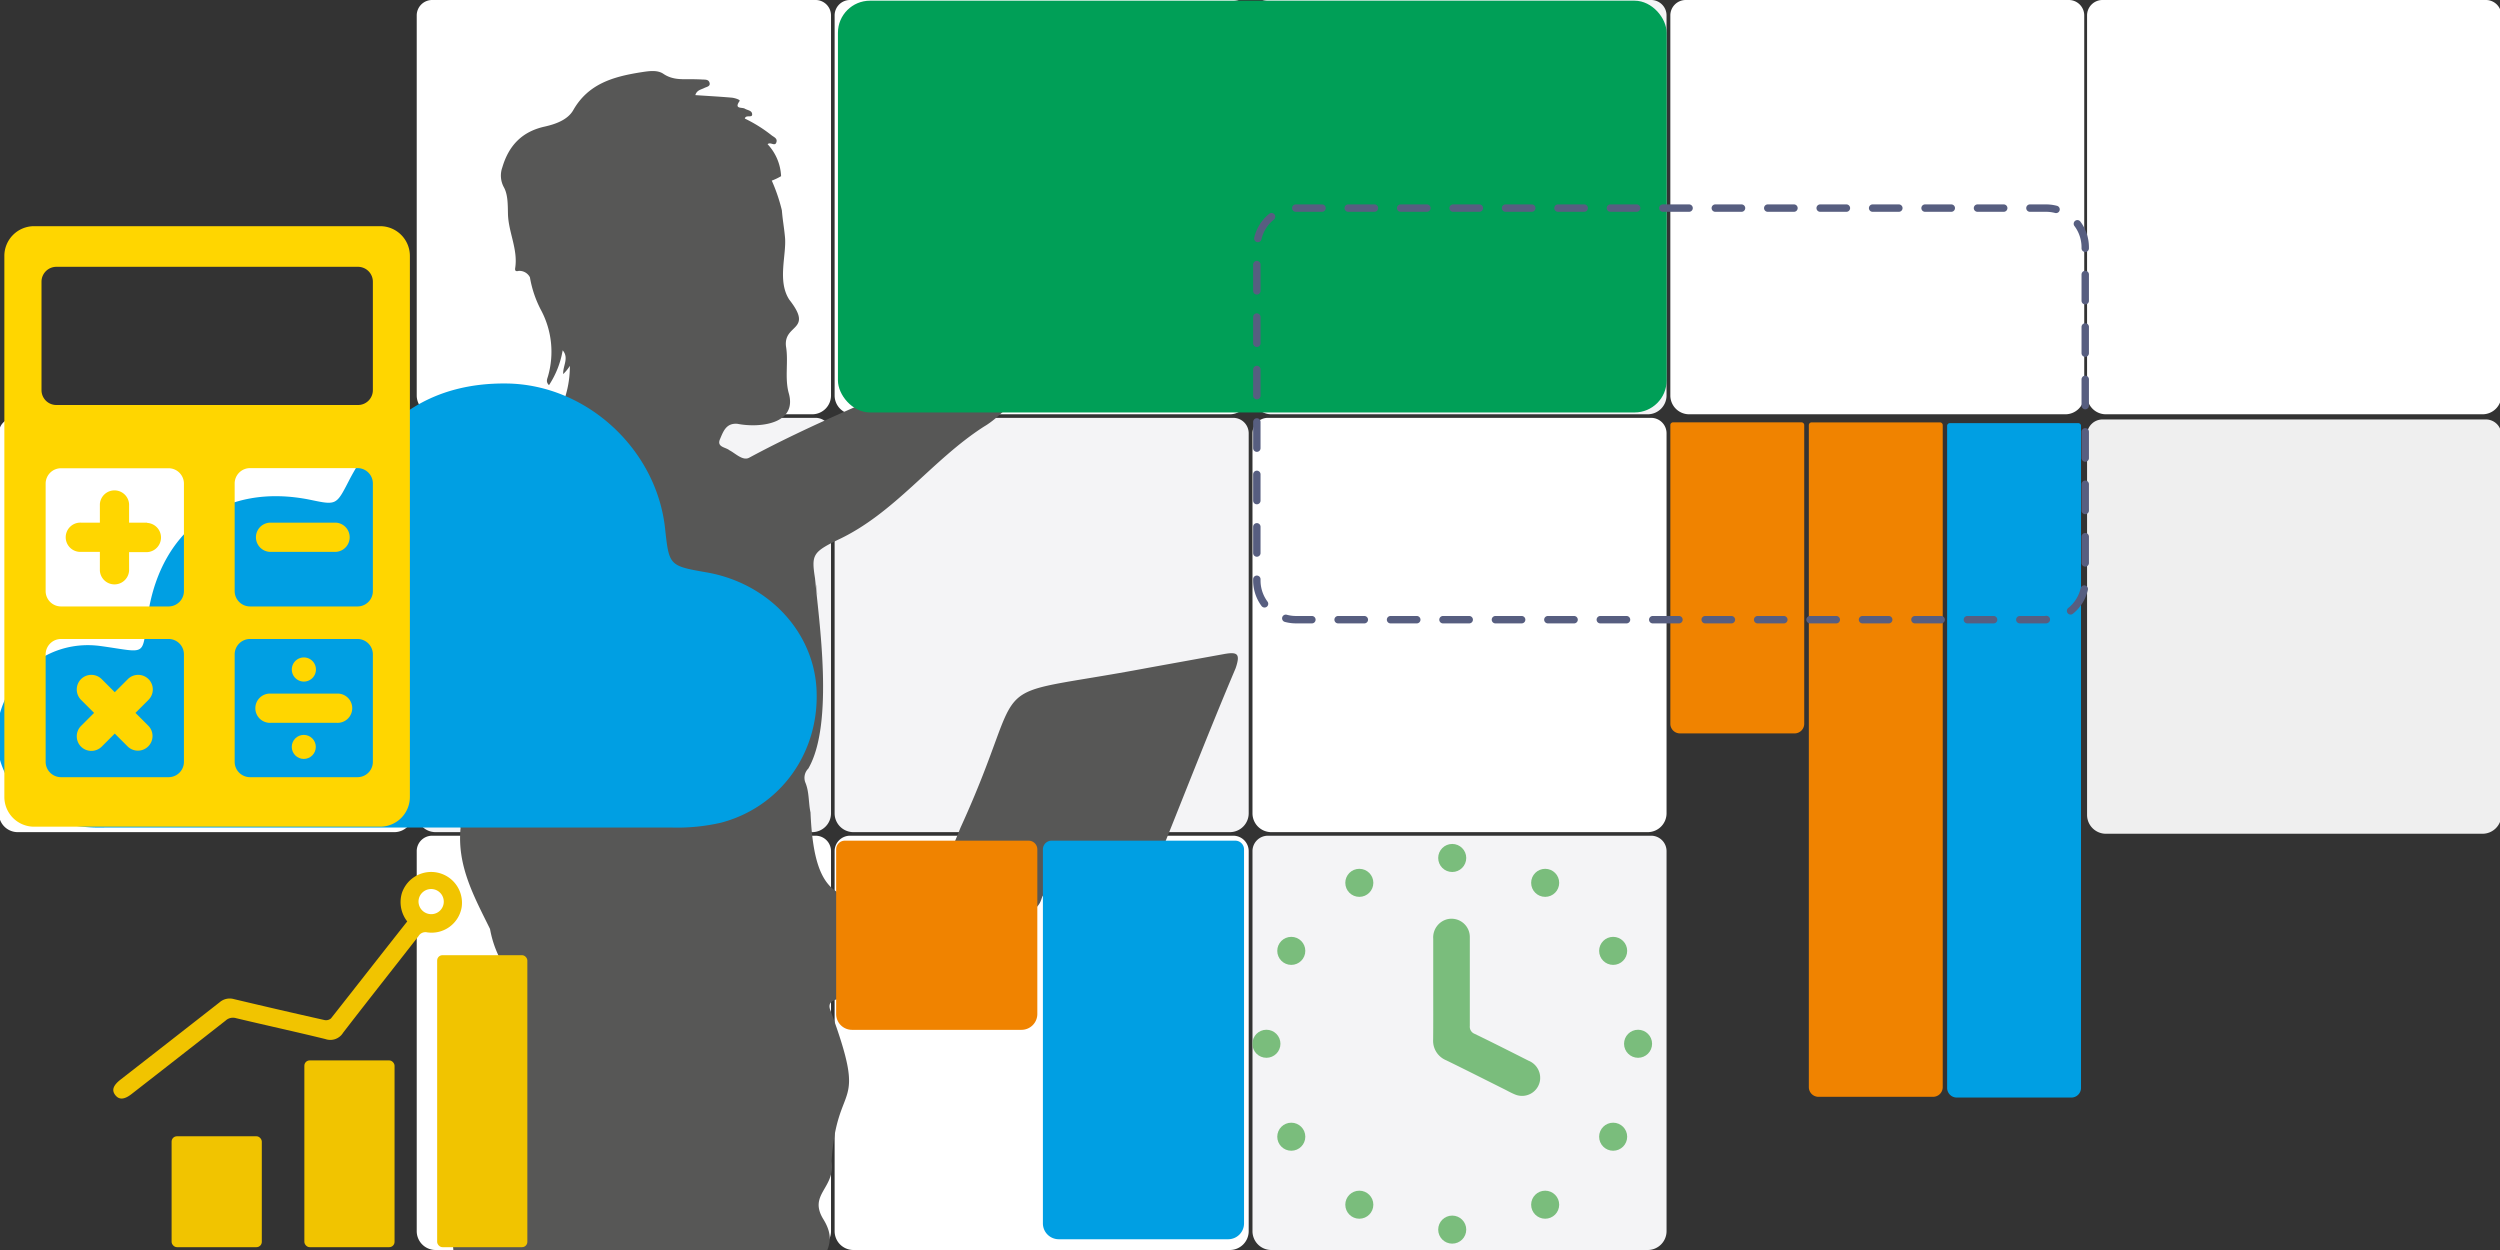
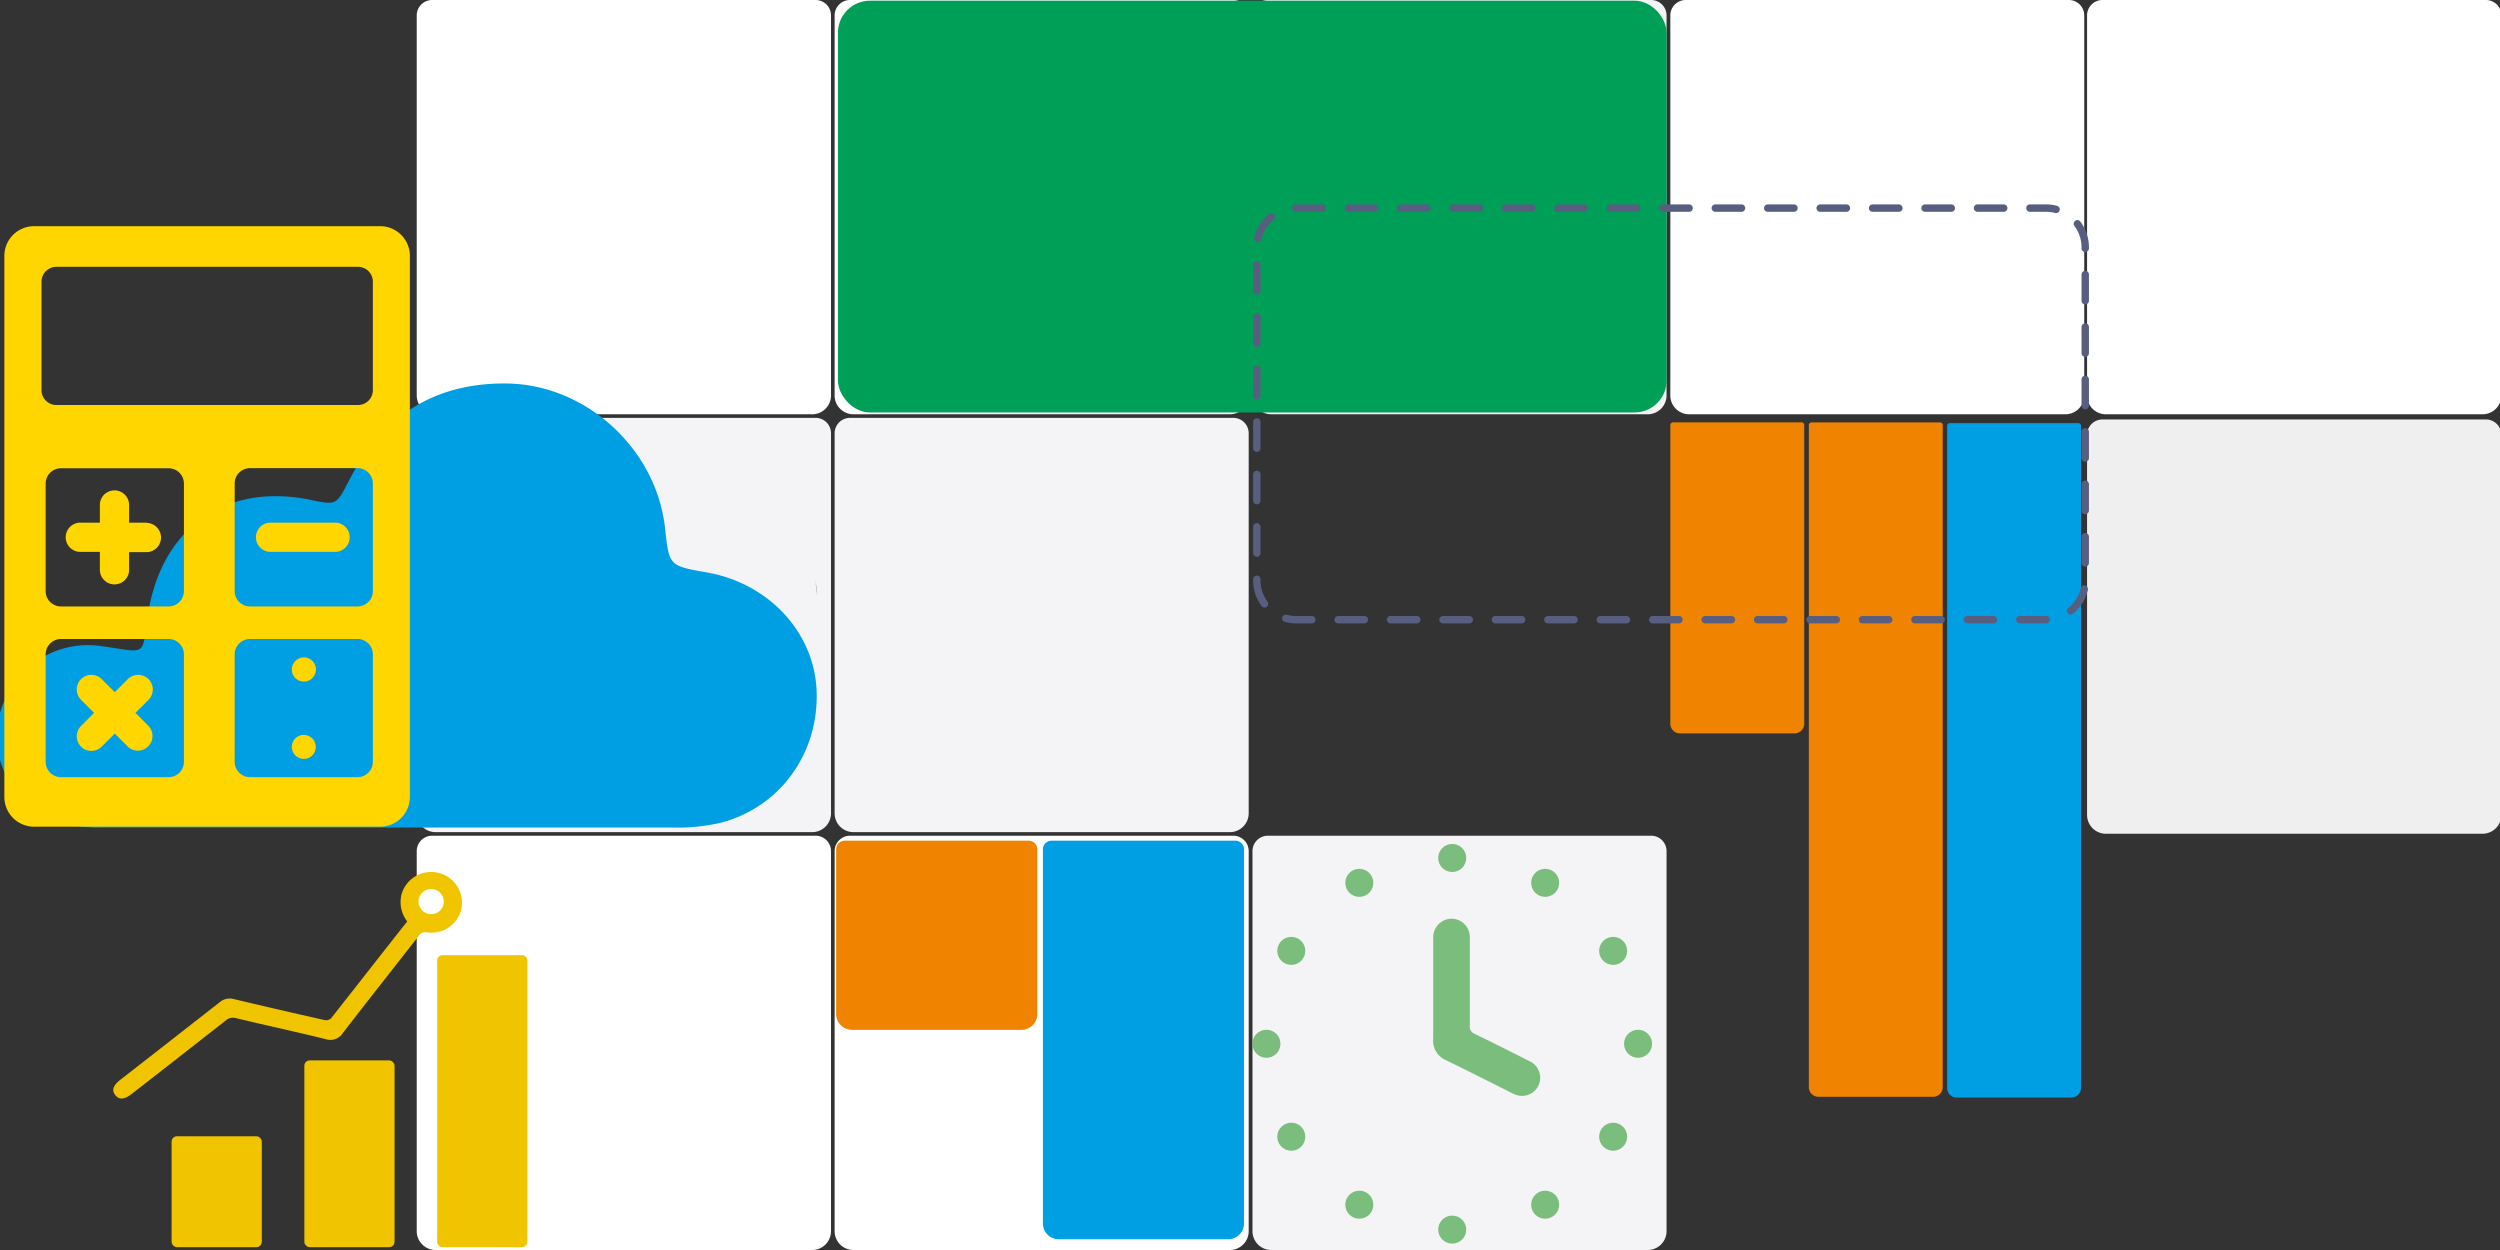
<svg xmlns="http://www.w3.org/2000/svg" viewBox="0 0 574 287">
  <rect x="0" y="0" width="574" height="287" fill="#333333" stroke="none" />
  <defs>
    <style>.cls-1,.cls-16{fill:none;}.cls-2{isolation:isolate;}.cls-13,.cls-14,.cls-15,.cls-3,.cls-4,.cls-5,.cls-6,.cls-8{mix-blend-mode:multiply;}.cls-4{fill:#f4f4f6;}.cls-5{fill:#fff;}.cls-6{fill:#efefef;}.cls-7{clip-path:url(#clip-path);}.cls-8{fill:#575756;}.cls-13,.cls-9{fill:#009fe3;}.cls-10{fill:#7abd7c;}.cls-11{fill:#f1c400;}.cls-12{fill:#ffd600;}.cls-14{fill:#f08300;}.cls-15{fill:#009f57;}.cls-16{stroke:#575e80;stroke-linecap:round;stroke-linejoin:round;stroke-width:1.7px;stroke-dasharray:6.02 6.02;}</style>
    <clipPath id="clip-path">
      <rect class="cls-1" x="79.71" y="-33.72" width="362.12" height="362.12" />
    </clipPath>
  </defs>
  <g class="cls-2">
    <g id="Grid">
      <g class="cls-3">
        <path class="cls-4" d="M287.57,90.81V3.53A3.54,3.54,0,0,1,291.1,0h88a3.54,3.54,0,0,1,3.54,3.53V90.81a4.33,4.33,0,0,1-4.32,4.31H291.88A4.32,4.32,0,0,1,287.57,90.81Z" />
-         <path class="cls-5" d="M287.57,186.75V99.47a3.54,3.54,0,0,1,3.53-3.53h88a3.54,3.54,0,0,1,3.54,3.53v87.28a4.33,4.33,0,0,1-4.32,4.31H291.88A4.32,4.32,0,0,1,287.57,186.75Z" />
        <path class="cls-5" d="M383.51,90.81V3.53A3.54,3.54,0,0,1,387,0h88a3.54,3.54,0,0,1,3.54,3.53V90.81a4.33,4.33,0,0,1-4.32,4.31H387.82A4.32,4.32,0,0,1,383.51,90.81Z" />
        <path class="cls-4" d="M191.63,186.75V99.47a3.54,3.54,0,0,1,3.53-3.53h88a3.54,3.54,0,0,1,3.54,3.53v87.28a4.33,4.33,0,0,1-4.32,4.31H195.94A4.32,4.32,0,0,1,191.63,186.75Z" />
        <path class="cls-5" d="M191.63,90.81V3.53A3.54,3.54,0,0,1,195.16,0h88a3.54,3.54,0,0,1,3.54,3.53V90.81a4.33,4.33,0,0,1-4.32,4.31H195.94A4.32,4.32,0,0,1,191.63,90.81Z" />
        <path class="cls-4" d="M95.68,186.75V99.47a3.54,3.54,0,0,1,3.54-3.53h88.05a3.54,3.54,0,0,1,3.53,3.53v87.28a4.32,4.32,0,0,1-4.31,4.31H100A4.33,4.33,0,0,1,95.68,186.75Z" />
        <path class="cls-5" d="M95.68,90.81V3.53A3.54,3.54,0,0,1,99.22,0h88.05a3.54,3.54,0,0,1,3.53,3.53V90.81a4.32,4.32,0,0,1-4.31,4.31H100A4.33,4.33,0,0,1,95.68,90.81Z" />
        <path class="cls-4" d="M287.57,282.69V195.41a3.54,3.54,0,0,1,3.53-3.53h88a3.54,3.54,0,0,1,3.54,3.53v87.28a4.33,4.33,0,0,1-4.32,4.31H291.88A4.32,4.32,0,0,1,287.57,282.69Z" />
        <path class="cls-5" d="M191.63,282.69V195.41a3.54,3.54,0,0,1,3.53-3.53h88a3.54,3.54,0,0,1,3.54,3.53v87.28a4.33,4.33,0,0,1-4.32,4.31H195.94A4.32,4.32,0,0,1,191.63,282.69Z" />
        <path class="cls-5" d="M95.68,282.69V195.41a3.54,3.54,0,0,1,3.54-3.53h88.05a3.54,3.54,0,0,1,3.53,3.53v87.28a4.32,4.32,0,0,1-4.31,4.31H100A4.33,4.33,0,0,1,95.68,282.69Z" />
-         <path class="cls-5" d="M-.26,186.75V99.47a3.54,3.54,0,0,1,3.54-3.53H91.33a3.54,3.54,0,0,1,3.53,3.53v87.28a4.32,4.32,0,0,1-4.31,4.31H4.06A4.33,4.33,0,0,1-.26,186.75Z" />
        <path class="cls-5" d="M479.19,90.81V3.53A3.54,3.54,0,0,1,482.72,0h88.06a3.54,3.54,0,0,1,3.53,3.53V90.81A4.32,4.32,0,0,1,570,95.12H483.5A4.32,4.32,0,0,1,479.19,90.81Z" />
      </g>
      <g class="cls-3">
        <path class="cls-6" d="M479.19,187.11V99.84a3.54,3.54,0,0,1,3.53-3.53h88.06a3.54,3.54,0,0,1,3.53,3.53v87.27a4.33,4.33,0,0,1-4.31,4.32H483.5A4.33,4.33,0,0,1,479.19,187.11Z" />
      </g>
    </g>
    <g id="Camada_1" data-name="Camada 1">
      <g class="cls-7">
        <g class="cls-3">
          <g id="HGvtjv">
            <path class="cls-8" d="M187.13,132.8c.09.63.27,2,.49,3.82a15.57,15.57,0,0,0-.29-2.52C187.26,133.64,187.19,133.21,187.13,132.8Z" />
-             <path class="cls-8" d="M281.05,150.17l-17.22,3.12c-40.54,7.64-26.36-.29-43.3,36.75-1,2.47-2,4.94-3.06,7.4-1.73,4.55-8.66.93-4.89,7.61-19.16,3.24-25.56,2.78-26.49-18.52-.49-2.28-.26-4.7-1.2-6.91a3,3,0,0,1,.7-3.16c6-10.37,2.38-34.31,1.54-43.66-.83-5.33-.57-6,5.11-8.79,13.21-6.11,21.69-18.38,33.72-26.09,3.89-2.28,6.42-6.1,10.37-8.3,10-6.82,13.35-1.61,21.77-6.25a49,49,0,0,1,13.15-4.83c1.63-.3,3.42-.85,3.18-3s-1.93-2.66-3.8-2.63c-3.32.18-2.14-4.32-3.42-6.33-.77-2.21.13-3.55,2-4.58,2.08-1.17,7-2.68,5.54-5.85-.92-1.33-2.16-.61-3.26-.07-4.12,2-8.73,2.83-12.58,5.49a3.58,3.58,0,0,1-2.59.41c-3-.78-5,.36-7.13,2.37-3.95,3.7-8.22,7.05-12.36,10.54a7.17,7.17,0,0,1-3.66,1.81,7.54,7.54,0,0,0-4.31,2c-3.65,3.28-8.5,4.15-12.77,6.19-14.82,6.49-29.83,12.53-44.06,20.19-1.47.84-3.27-1.07-4.56-1.7-.85-.73-3-.69-2.14-2.6.74-1.72,1.39-3.7,4-3.47,5.07,1,13.9.07,11.73-7.17-.91-3.51,0-7.12-.6-10.63-.58-5.19,6.42-3.49.77-10.69-2.82-4.3-.6-10.33-1-14.4-.27-2.75-.47-3.35-.72-6.16a39.68,39.68,0,0,0-2.32-6.81l.07,0a13.66,13.66,0,0,0,2.08-1,11.48,11.48,0,0,0-3.1-7.34c.65-.62,1.64.58,2-.39s-.61-1.25-1.14-1.7a32.83,32.83,0,0,0-6.09-3.8c.24-1,1.8,0,1.68-1.05-.08-.84-1.08-.84-1.68-1.22s-2.55.17-1.2-1.75c.22-.31-1.15-.72-1.83-.78-2.71-.24-5.42-.38-8.33-.58.33-1.16,1.32-1.26,2.06-1.64.53-.27,1.42-.35,1.21-1.17s-1-.74-1.62-.77c-.82-.05-1.64-.06-2.46-.08-2.24,0-4.41.21-6.53-1.23-1.47-1-3.6-.59-5.37-.32-6.15,1-11.87,2.6-15.32,8.66-1.28,2.24-4.08,3.22-6.58,3.78-5.23,1.16-8.24,4.4-9.7,9.34a5.59,5.59,0,0,0,.38,4.64c.92,1.72.86,4,.91,6.12.12,4.2,2.34,8.12,1.65,12.41-.07.5.07.82.79.62a2.7,2.7,0,0,1,2.6,1.47,25.2,25.2,0,0,0,2.66,7.74,20.32,20.32,0,0,1,1.52,14.87c-.16.65-.63,1.35.2,2.15a20.86,20.86,0,0,0,3.14-8c1.52,1.77,0,3.59.12,5.46A9.71,9.71,0,0,0,130.84,84a23.43,23.43,0,0,1-1,6.9c-.28.67-.46,1.59-1.25,1.69-8.38,1.54-10.26,11.78-18.45,13.79-8.06,3.74-11.83,22.86-13,31.19L99,164.43a2.43,2.43,0,0,0,.06,1.15c1.21,8.45,4.83,16.35,6.69,24.53-.84,8.69,3.1,15.73,6.76,23.18a24.33,24.33,0,0,0,3.68,9.2,4.08,4.08,0,0,1,.32,4.3c-1.32,3.92-7.68,17.88-1.56,19.48,2.27.4-.38,4.15-.56,5.49-1.39,3.35-1.31,7-2.1,10.44-.48,1.91-3.37,2.2-3,4.41.44,4.1-2.07,7.6-2.13,11.57a1.93,1.93,0,0,1-1.4,2.06c-2.1.56-2.23,2.09-2,3.82.72,4.81.47,9.65.61,14.49.14,8.15,1.74,16.28,1.05,24.44-1.2,10.45.19,21-2,31.4-2.9,13.36-3.25,26.65-3.58,40.24-.17,2.5-3.11,3-3.57,5.23-.54,3.67-2.53,7-2.43,10.82a2.41,2.41,0,0,1-.62,1.78,7.18,7.18,0,0,0-1.85,3.9c-.64,4.49-2.87,8.44-4.24,12.67-1.29,9.57-3.18,19.14-4.49,28.76-1.94,13.06.06,26,1.08,39,.59,5.5-11.08,6.37-3.18,17.58,3.54,3.48-4.86,2.47-1.91,9,1.33,3.09-.24,6.66,2,9.55.36.45.17,1.43.06,2.15-.78,5.53-1.6,11.08-4.36,16.06a17,17,0,0,0-1.78,6.52,5.2,5.2,0,0,0,4.19,5.69C87,565.21,96.06,566,103.72,562c6.87-2.4,14.31-1.42,21.45-2.11,1.87-.11,2.53.69,2.31,2.44-.72,5.6-1,11.26-3.46,16.55-4.24,12,4.6,13.78,14.3,14.14,23.15-.49,46.39,3.9,69.37-.15,1.87-.36,5,.45,5-2.38.81-5,5.83-4.58,2.27-12-3.17-7.87-13.21-5.54-20-7.61-8.11-1-13.25-7.83-19.4-12.48-1.06-.69-2.31-1.67-.93-3.35,1.52-2-10.18-8.62-11.61-12.45.8-1,2.28.95,3.25-.92.85-1.65,1.28-2.7,0-4.28s-1-4-1.91-5.68c-2.55-4.5-1.63-9.22-1.62-13.91-.37-18.15-.81-36.31.51-54.45-2.38-16,2-16.33,3.44-30.5a41,41,0,0,0,5.14-19.45c1.08-12.18,5.54-23.6,7.54-35.61.3-1.37.54-3.41.9-4.81,3.92-20.18,8.41-40.71,8.05-61.31,0-6.19.37-12.48-.59-18.68.6-5,5-7,1.35-13-3.61-5.8,2.77-7.14,1.85-13.39,1.25-19.3,8.5-10.77-.22-34.51-1.85-4.21,6.73-2.32,8.84-3.58a1.45,1.45,0,0,1,1,0c7.48,2.58,14.66-2.89,21.07-5.93,5.13-3.52,8.55-9.35,13.94-12.66,5.25-2.56,2.27-4.75,5.46-4.84,5.42-1.41,21.63.95,23.63-4.6,6.37-15.69,12.46-31.51,19.06-47.09C284.78,150.2,284.26,149.59,281.05,150.17ZM125.28,447.09a73.67,73.67,0,0,0-1,17.82,190.56,190.56,0,0,1,.19,19.85c-1.09,13.62,3.33,27.12.84,40.61-.55,3.43-.39,6.49,2.12,9,1.71,1.74.31,3.24-.56,4.25-2.24,2.16-6-3.82-5.18-6.18.82-6.77-10.32-6.9-11.27-12.83-.23-2.09,1.11-3.86.7-6-.37-4.87-1.59-11.89.75-16.23,1.56-2.08,1.66-4.37,1.56-6.91-.39-9.76-1.78-19.56,1.19-29.21,1.83-5.42.64-11.74,3.92-16.66A61.18,61.18,0,0,0,126.42,427a3.28,3.28,0,0,1,1.46-2.36c1.7,3.43-.73,6.45-1.82,9.5C125,438.4,126.11,442.72,125.28,447.09Z" />
          </g>
        </g>
      </g>
      <g id="PPVAvs.tif" class="cls-3">
        <path class="cls-9" d="M187.49,158.65c.55,14.32-8.38,26.66-21.94,30.24A44.79,44.79,0,0,1,154.12,190H24.25a36.71,36.71,0,0,1-10-1C4.27,186.17-2.5,175.2-.43,165.42,2,154.05,12,146.81,23.09,148.33S32.43,151,34,140.94c3.06-19.72,17.8-30.15,37.27-26.18C77.18,116,77.21,116,80,110.59c7.57-14.82,19.51-22.74,36.33-22.54,18.34.23,34.41,15.09,36.37,33.28.93,8.58.93,8.58,9.6,10.1C176.51,133.93,187,145.22,187.49,158.65Z" />
      </g>
      <g class="cls-3">
        <path class="cls-10" d="M329.07,227.22c0-3.88,0-7.77,0-11.65a4.32,4.32,0,0,1,3.09-4.48,4.2,4.2,0,0,1,5.31,4c0,.38,0,.76,0,1.14,0,6.44,0,12.89,0,19.33a1.75,1.75,0,0,0,1.13,1.82c4.14,2,8.26,4.09,12.38,6.17a4.24,4.24,0,0,1,2.58,4.68,4.17,4.17,0,0,1-5.69,3.07c-.85-.34-1.66-.8-2.47-1.21-4.47-2.23-8.92-4.49-13.4-6.67a4.82,4.82,0,0,1-2.95-4.75C329.09,234.87,329.07,231.05,329.07,227.22Z" />
        <circle class="cls-10" cx="333.43" cy="196.99" r="3.22" />
        <circle class="cls-10" cx="333.43" cy="282.32" r="3.22" />
        <circle class="cls-10" cx="290.77" cy="239.65" r="3.22" />
        <circle class="cls-10" cx="376.1" cy="239.65" r="3.22" />
        <circle class="cls-10" cx="312.1" cy="202.7" r="3.22" />
        <circle class="cls-10" cx="354.77" cy="276.6" r="3.22" />
        <circle class="cls-10" cx="296.48" cy="260.99" r="3.22" />
        <circle class="cls-10" cx="370.38" cy="218.32" r="3.22" />
        <circle class="cls-10" cx="296.48" cy="218.32" r="3.22" />
        <circle class="cls-10" cx="370.38" cy="260.99" r="3.22" />
        <circle class="cls-10" cx="312.1" cy="276.6" r="3.22" />
        <circle class="cls-10" cx="354.77" cy="202.7" r="3.22" />
      </g>
      <g class="cls-3">
        <path class="cls-11" d="M106,208.29A7.08,7.08,0,0,0,92.29,205a7.21,7.21,0,0,0,1.21,6.56C87.62,219,81.82,226.44,76,233.82a1.75,1.75,0,0,1-1.47.39q-10.43-2.34-20.84-4.82a3.53,3.53,0,0,0-3.27.74Q39.08,239,27.7,247.86c-1.75,1.36-2.11,2.47-1.21,3.6s2.13,1,3.81-.34q10.77-8.38,21.51-16.8a2.47,2.47,0,0,1,2.34-.56c6.85,1.64,13.73,3.13,20.56,4.81a3.43,3.43,0,0,0,4.07-1.46c5.72-7.42,11.54-14.77,17.3-22.16a1.84,1.84,0,0,1,2-.88A7,7,0,0,0,106,208.29Zm-6.91,1.6a2.92,2.92,0,0,1-3-2.87,2.9,2.9,0,1,1,5.8,0A2.86,2.86,0,0,1,99.13,209.89Z" />
        <rect class="cls-11" x="100.37" y="219.31" width="20.71" height="67.04" rx="1.22" />
        <rect class="cls-11" x="69.88" y="243.47" width="20.71" height="42.88" rx="1.22" />
        <rect class="cls-11" x="39.4" y="260.89" width="20.71" height="25.46" rx="1.22" />
      </g>
      <g class="cls-3">
-         <path class="cls-12" d="M77.33,159.25H62.17a3.36,3.36,0,1,0,0,6.71H77.33a3.36,3.36,0,1,0,0-6.71Z" />
        <path class="cls-12" d="M33.79,120H29.64v-4.23a3.36,3.36,0,0,0-6.71,0V120h-4.3a3.36,3.36,0,1,0,0,6.71h4.3V131a3.36,3.36,0,0,0,6.71,0v-4.23h4.15a3.36,3.36,0,0,0,0-6.71Z" />
        <path class="cls-12" d="M69.75,156.49A2.77,2.77,0,1,0,67,153.72,2.77,2.77,0,0,0,69.75,156.49Z" />
        <circle class="cls-12" cx="69.75" cy="171.49" r="2.76" />
        <path class="cls-12" d="M77.11,120H61.94a3.36,3.36,0,0,0,0,6.71H77.11a3.36,3.36,0,0,0,0-6.71Z" />
        <path class="cls-12" d="M87.29,51.93H7.85A6.83,6.83,0,0,0,1,58.74V183a6.83,6.83,0,0,0,6.82,6.81H87.29A6.83,6.83,0,0,0,94.11,183V58.74A6.83,6.83,0,0,0,87.29,51.93Zm-45.06,123a3.52,3.52,0,0,1-3.52,3.51H14a3.53,3.53,0,0,1-3.52-3.51v-24.7A3.54,3.54,0,0,1,14,146.71H38.71a3.53,3.53,0,0,1,3.52,3.52Zm0-39.21a3.53,3.53,0,0,1-3.52,3.52H14a3.53,3.53,0,0,1-3.52-3.52V111A3.53,3.53,0,0,1,14,107.51H38.71A3.53,3.53,0,0,1,42.23,111Zm43.38,39.21a3.52,3.52,0,0,1-3.51,3.51H57.4a3.53,3.53,0,0,1-3.52-3.51v-24.7a3.54,3.54,0,0,1,3.52-3.52H82.1a3.53,3.53,0,0,1,3.51,3.52Zm0-39.21a3.52,3.52,0,0,1-3.51,3.52H57.4a3.53,3.53,0,0,1-3.52-3.52V111a3.53,3.53,0,0,1,3.52-3.52H82.1A3.52,3.52,0,0,1,85.61,111Zm0-46.13a3.41,3.41,0,0,1-3.4,3.4H12.93a3.41,3.41,0,0,1-3.4-3.4V64.67a3.42,3.42,0,0,1,3.4-3.41H82.21a3.42,3.42,0,0,1,3.4,3.41Z" />
        <path class="cls-12" d="M34.1,155.93a3.36,3.36,0,0,0-4.75,0l-3,3-3-3a3.36,3.36,0,0,0-4.75,0h0a3.38,3.38,0,0,0,0,4.75l3,3-3,3a3.38,3.38,0,0,0,0,4.75h0a3.38,3.38,0,0,0,4.75,0l3-3,3,3a3.36,3.36,0,0,0,4.75-4.75l-3-3,3-3A3.36,3.36,0,0,0,34.1,155.93Z" />
      </g>
      <path class="cls-13" d="M218.81,215.66h85.87a3.64,3.64,0,0,1,3.64,3.64V258.2a3.64,3.64,0,0,1-3.64,3.64H218.81a2,2,0,0,1-2-2V217.71A2,2,0,0,1,218.81,215.66Z" transform="translate(501.29 -23.79) rotate(90)" />
      <g class="cls-3">
        <path class="cls-14" d="M195.38,191.62h37.79a3.64,3.64,0,0,1,3.64,3.64v38.91a3.64,3.64,0,0,1-3.64,3.64H195.38a2,2,0,0,1-2-2V193.67A2,2,0,0,1,195.38,191.62Z" transform="translate(429.79 -0.36) rotate(90)" />
      </g>
      <g class="cls-3">
        <path class="cls-14" d="M353.88,159h152a2.22,2.22,0,0,1,2.22,2.22v26.3a2.22,2.22,0,0,1-2.22,2.22h-152a.63.63,0,0,1-.63-.63V159.65A.63.63,0,0,1,353.88,159Z" transform="translate(605.05 -256.27) rotate(90)" />
      </g>
      <g class="cls-3">
        <path class="cls-13" d="M385.65,159.2h152a2.22,2.22,0,0,1,2.22,2.22v26.3a2.22,2.22,0,0,1-2.22,2.22h-152a.63.63,0,0,1-.63-.63V159.83A.63.63,0,0,1,385.65,159.2Z" transform="translate(637 -287.87) rotate(90)" />
      </g>
      <g class="cls-3">
        <path class="cls-14" d="M363.8,117.32h68.57a2.22,2.22,0,0,1,2.22,2.22v26.3a2.22,2.22,0,0,1-2.22,2.22H363.8a.63.63,0,0,1-.63-.63V117.95a.63.63,0,0,1,.63-.63Z" transform="translate(531.57 -266.2) rotate(90)" />
      </g>
      <rect class="cls-15" x="192.39" y="0.16" width="190.27" height="94.54" rx="7.36" />
      <g class="cls-3">
        <path class="cls-16" d="M469.77,142.28H297.57a9,9,0,0,1-9-9V56.78a9,9,0,0,1,9-9h172.2a9,9,0,0,1,9,9v76.46a9,9,0,0,1-9,9Z" />
      </g>
    </g>
  </g>
</svg>